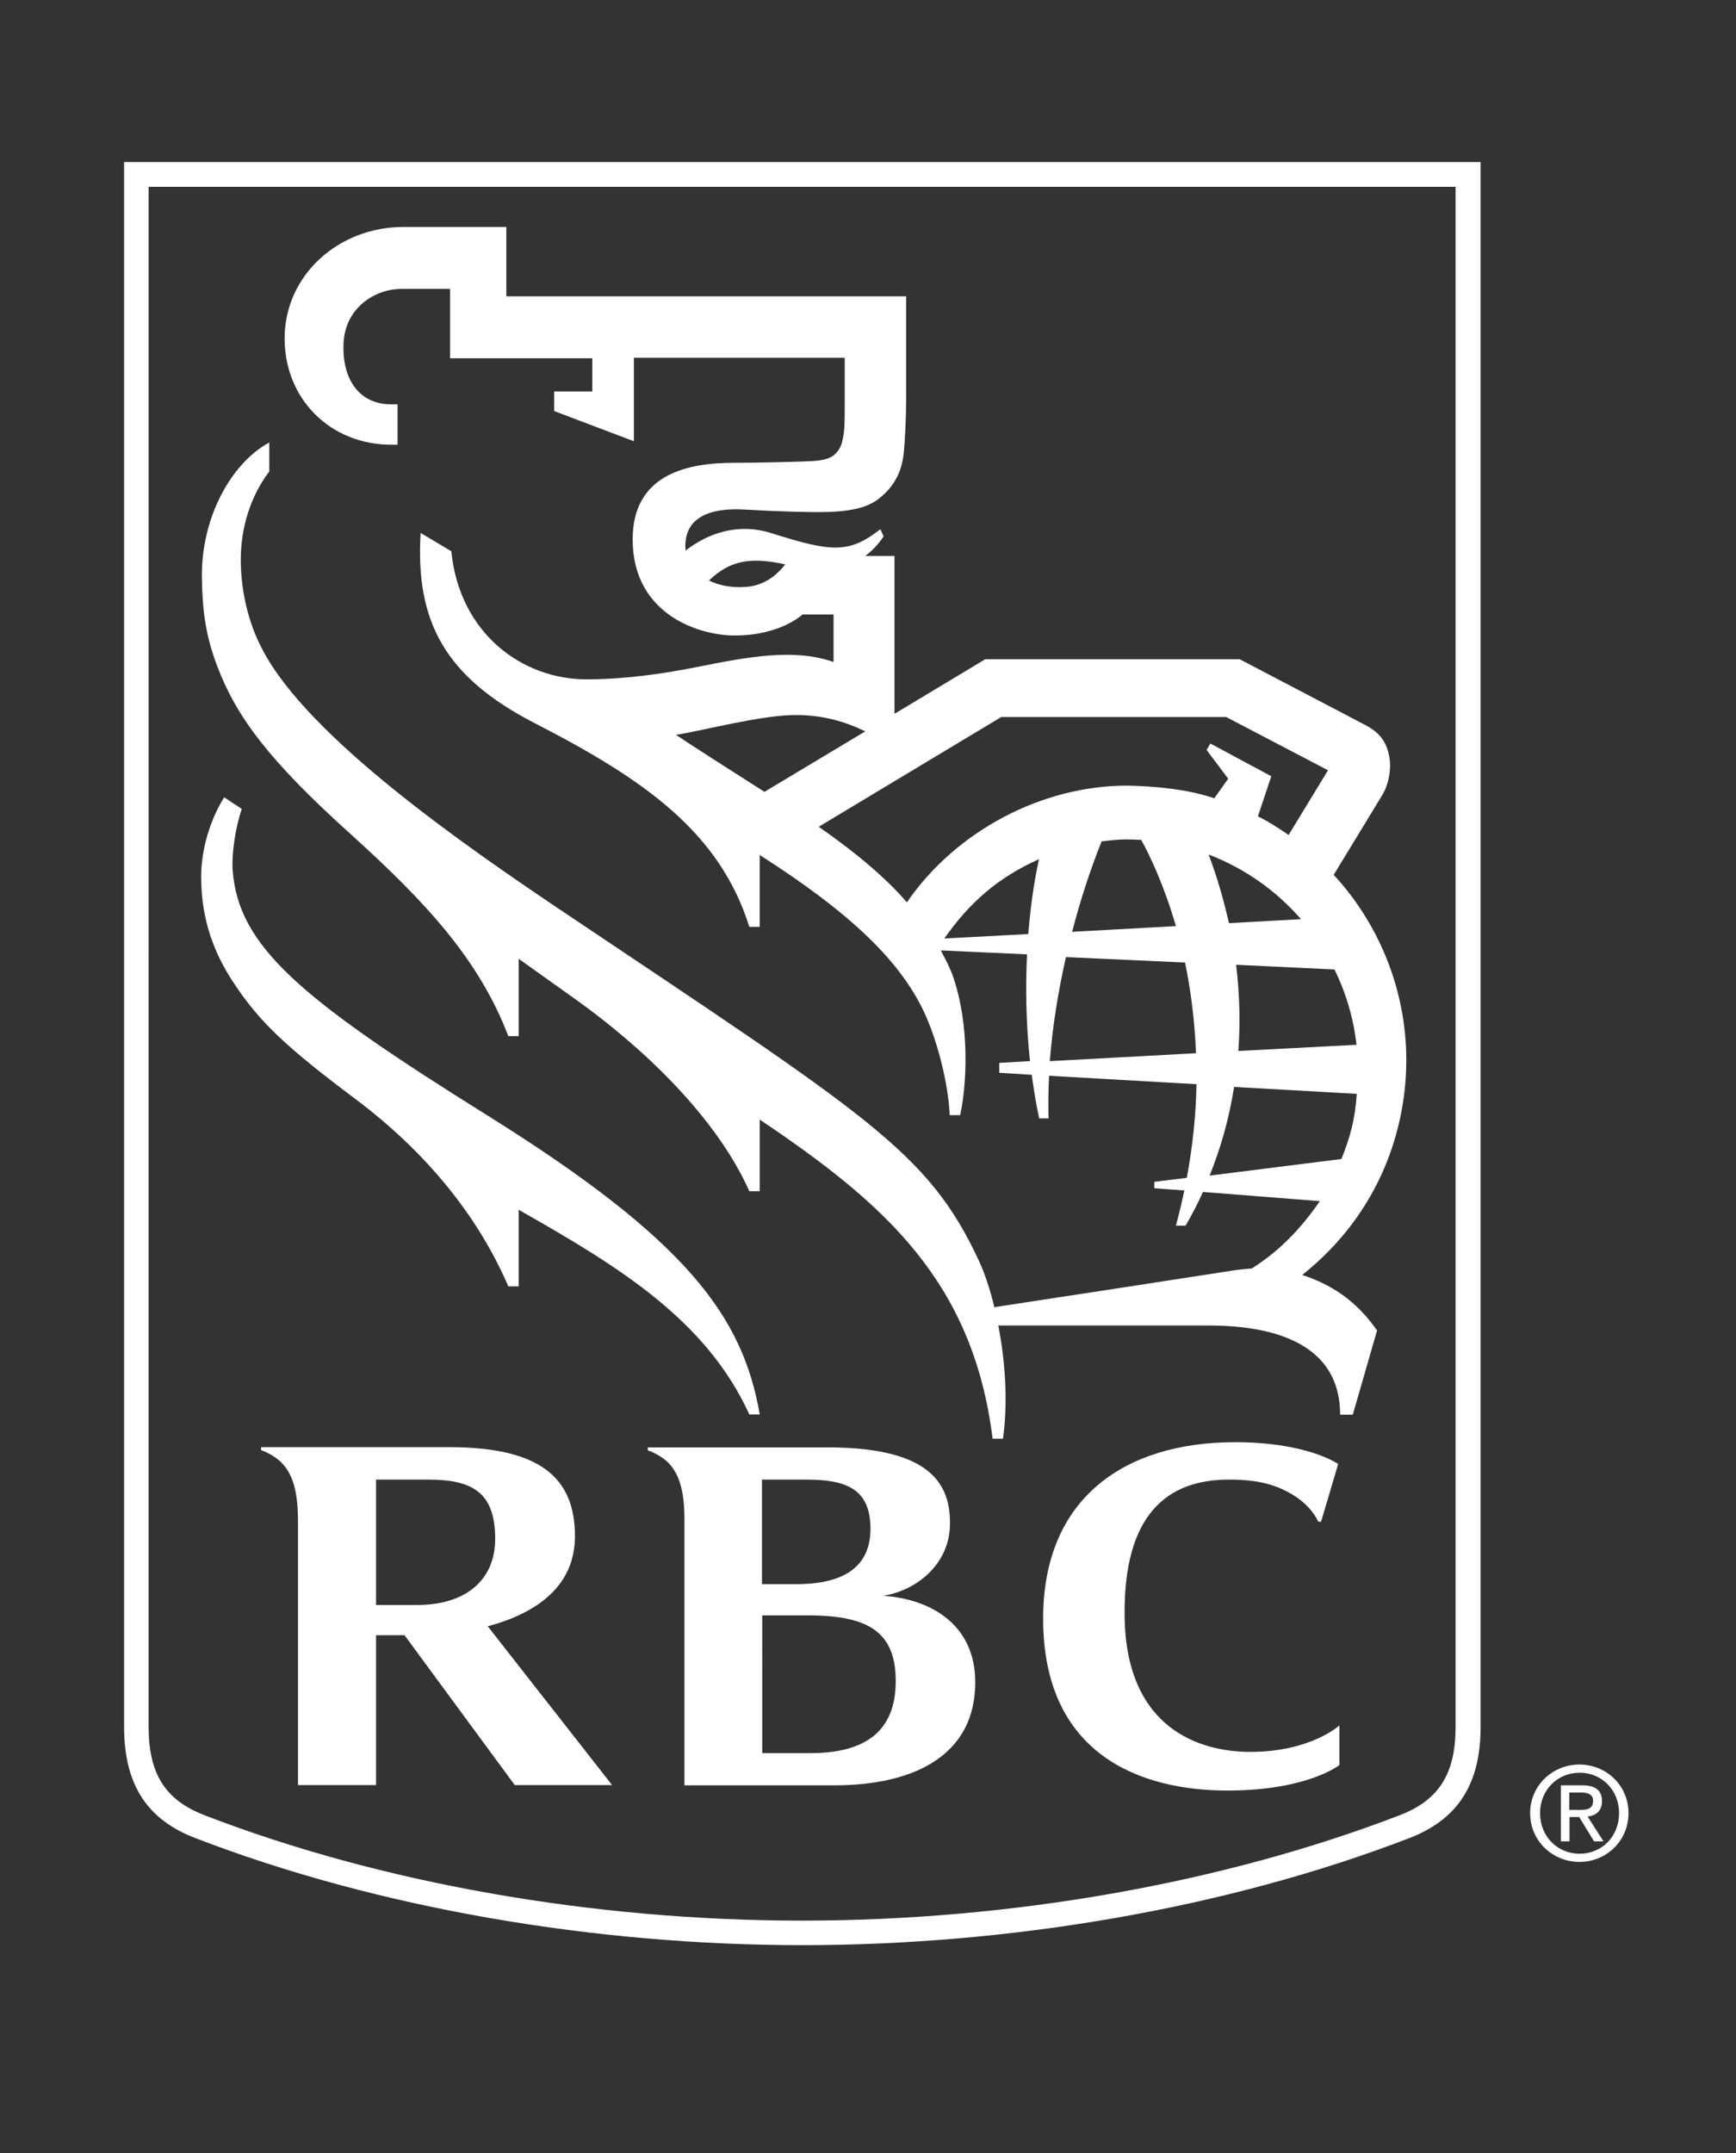
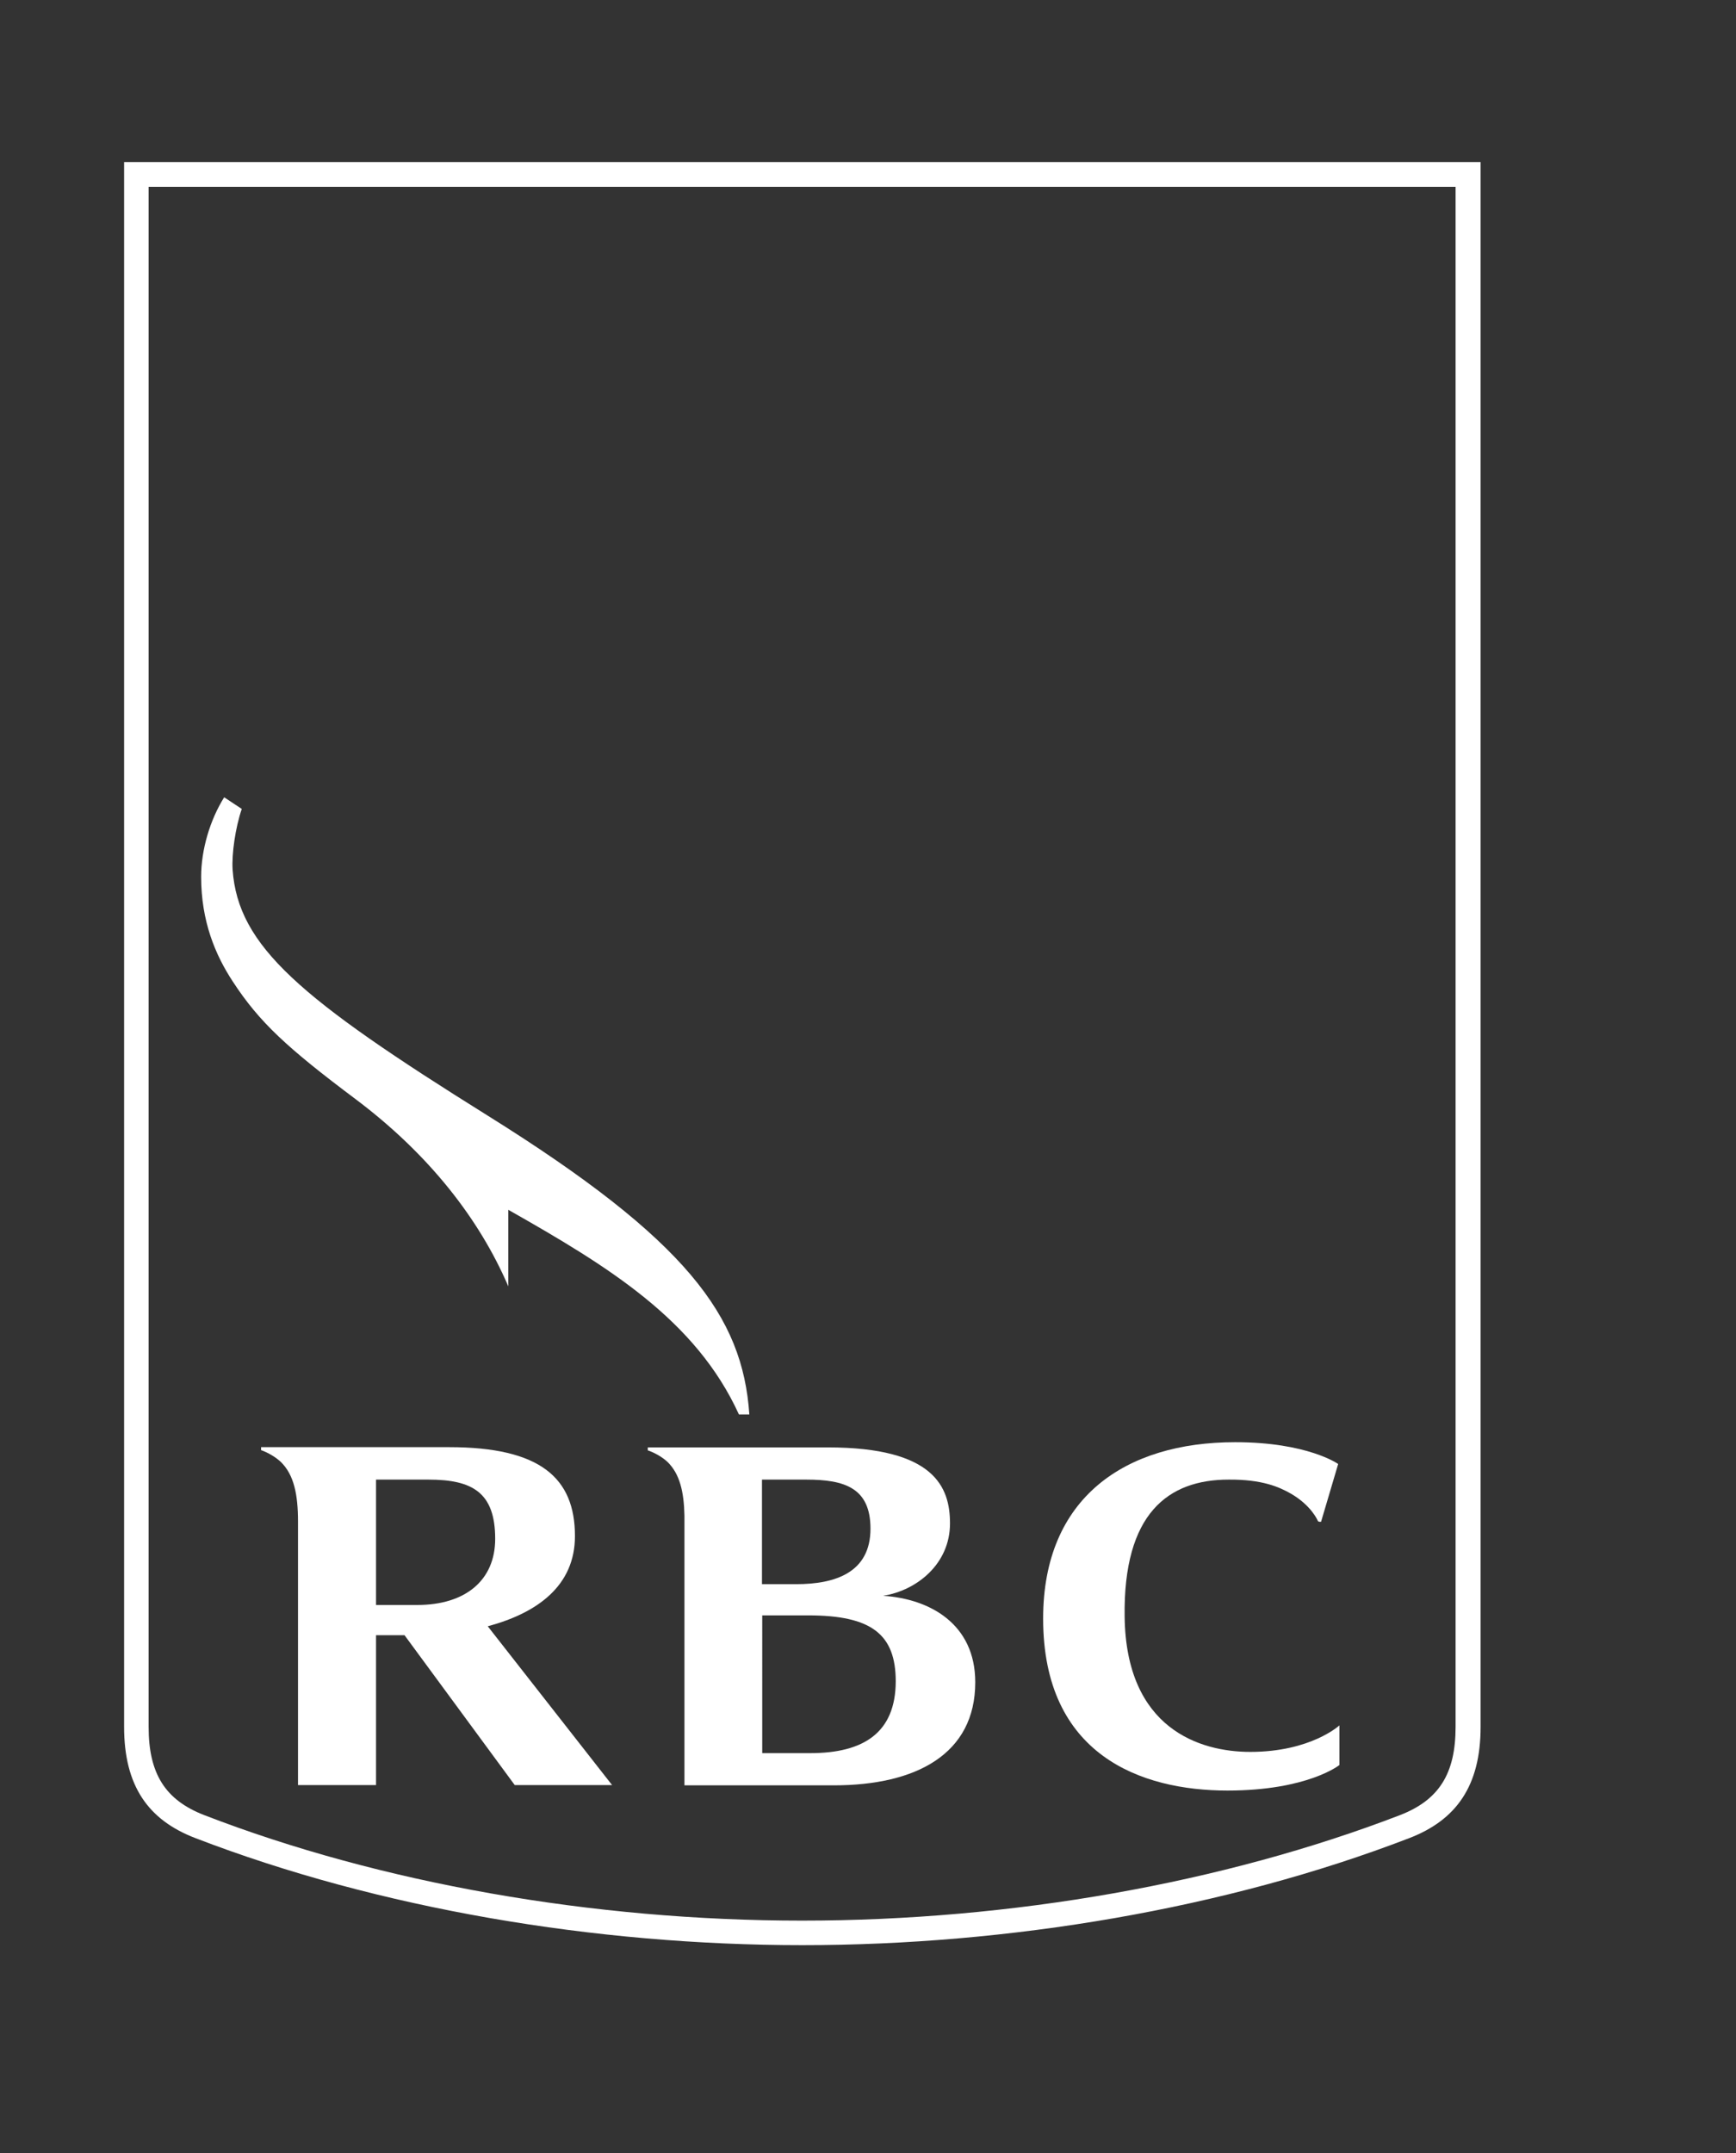
<svg xmlns="http://www.w3.org/2000/svg" version="1.1" id="Layer_1" x="0px" y="0px" viewBox="0 0 70.08 86.9" style="enable-background:new 0 0 70.08 86.9;" xml:space="preserve">
  <rect x="0" y="0" width="70.08" height="86.9" fill="#333333" stroke="none" />
  <style type="text/css">
	.st0{fill:#FFFFFF;}
</style>
  <g>
    <g>
      <g>
        <g>
          <path class="st0" d="M58.76,7.54V69.7c0,1.89-0.67,2.95-2.24,3.56c-7.12,2.74-15.69,4.26-24.14,4.26      c-8.45,0-17.02-1.51-24.14-4.26c-1.57-0.61-2.24-1.67-2.24-3.56V7.54H58.76 M59.76,6.54H5.01V69.7c0,2.38,0.97,3.76,2.88,4.49      c7.4,2.85,16.16,4.32,24.5,4.32c8.34,0,17.1-1.47,24.5-4.32c1.9-0.73,2.88-2.11,2.88-4.49V6.54L59.76,6.54z" />
        </g>
        <g>
          <g>
-             <path class="st0" d="M19.69,45.03c-7.58-4.73-10.08-6.83-10.3-9.93c-0.04-0.63,0.11-1.69,0.37-2.45l-0.71-0.47       c-0.57,0.91-0.93,2.11-0.93,3.21c0,1.79,0.57,3.15,1.28,4.23c1.07,1.64,2.19,2.67,4.95,4.74c2.97,2.23,5,4.84,6.17,7.56h0.42       v-3.09c4.02,2.28,7.56,4.43,9.31,8.26h0.42C29.98,53.12,27.73,50.05,19.69,45.03z" />
-             <path class="st0" d="M54.61,57.1H54.1c0-2.83-2.6-3.6-5.31-3.6H40.3c0.27,1.39,0.4,3.03,0.19,4.57h-0.42       c-0.79-6.36-4.38-9.51-9.4-12.88v2.89h-0.42c-1.33-2.98-4.27-5.79-7.05-7.77h0c-0.74-0.53-1.5-1.07-2.26-1.61v3.12h-0.42       c-1.18-3.09-3.32-5.4-6.36-8.15c-3.29-2.96-4.62-4.74-5.39-6.78c-0.47-1.24-0.6-2.23-0.62-3.59c-0.03-2.43,1.2-4.62,2.72-5.44       v1.17c-0.76,1-1.15,2.27-1.15,3.56c0,1.19,0.28,2.52,0.88,3.64c1.85,3.53,8.1,7.86,12.06,10.52       c12.33,8.27,14.79,9.71,16.84,14.1c0.23,0.49,0.46,1.15,0.64,1.91c1.78-0.27,8.24-1.26,9.44-1.45c0.23-0.04,0.7-0.1,0.95-0.11       c1.11-0.7,1.98-1.6,2.75-2.72l-4.72-0.37c-0.24,0.54-0.49,1-0.7,1.36h-0.39c0.13-0.48,0.24-0.95,0.34-1.42l-1.21-0.09v-0.26       l1.31-0.16c0.25-1.34,0.37-2.6,0.39-3.78l-5.95-0.34c-0.03,0.61-0.04,1.19-0.02,1.72h-0.38c-0.13-0.6-0.22-1.18-0.3-1.76       l-1.31-0.08v-0.4l1.24-0.07c-0.17-1.58-0.18-3.05-0.12-4.31l-3.48-0.16c0.16,0.31,0.33,0.62,0.46,0.96       c0.75,2.1,0.57,4.56,0.32,5.69h-0.42c-0.06-1.31-0.5-2.92-0.92-3.9c-0.96-2.27-3.12-4.28-6.75-6.6v2.9h-0.42       c-1.2-3.81-4.2-5.93-8.66-8.22c-3.68-1.89-4.82-4.16-4.61-7.68l1.24,0.74c0.32,3.29,2.85,5.19,5.5,5.17       c1.56-0.01,3.02-0.22,4.43-0.5c2.04-0.41,3.92-0.76,5.5-0.2V24.8H32.4c-0.44,0.38-1.34,0.83-2.66,0.85       c-1.45,0.03-4.2-0.81-4.2-3.88c0-2.66,2.26-3.09,4.09-3.09c0.98,0,2.62-0.04,3.17-0.07c0.41-0.03,0.72-0.09,0.92-0.29       c0.21-0.2,0.27-0.42,0.32-0.69c0.06-0.33,0.06-0.67,0.06-1.24c0-0.21,0-1.95,0-1.95h-8.51v3.37l-3.22-1.22V15.8h1.54v-1.34       h-5.74v-2.8h-1.96c-1.05,0-2.25,0.73-2.34,2.15c-0.08,1.36,0.53,2.51,1.93,2.51h0.25v1.63h-0.25c-2.46,0-4.31-1.84-4.31-4.29       c0-2.55,2.17-4.5,4.8-4.5h4.15v2.8h16.14c0,0,0,3.34,0,4.13c0,0.7-0.04,1.63-0.1,2.22c-0.05,0.43-0.2,1.21-1.02,1.83       c-0.49,0.38-1.23,0.53-2.44,0.53c-0.39,0-1.54-0.02-2.91-0.1c-1.84-0.12-2.36,0.59-2.43,1.25c-0.02,0.14-0.02,0.27,0,0.4       c0.86-0.67,2.08-1.14,3.46-0.7c2.44,0.77,3.13,0.83,4.4-0.16l0.13,0.29c-0.14,0.21-0.38,0.52-0.74,0.79h1.18v6.37l3.66-2.2       h10.28c0,0,4.34,2.27,5.06,2.65c0.63,0.33,0.88,0.73,0.98,1.32c0.08,0.49-0.04,1.11-0.29,1.51c-0.15,0.25-1.33,2.18-1.96,3.22       c1.75,1.89,2.93,4.54,2.93,7.48c0,2.67-0.99,6.11-4.2,8.67c1.41,0.46,2.31,1.23,3.02,2.24L54.61,57.1z M31.7,22.78       c-1.44-0.32-2.25-0.14-3.08,0.65c0.4,0.2,0.91,0.3,1.48,0.26C30.9,23.64,31.41,23.15,31.7,22.78z M30.86,31.96l4.07-2.44       c-0.8-0.39-1.68-0.65-2.73-0.66c-1.4-0.02-3.77,0.62-4.91,0.8C27.8,30.01,29.62,31.17,30.86,31.96z M49.02,32.22l0.56-0.79       l-0.87-1.16l0.15-0.26l2.46,1.32l-0.54,1.62c0.4,0.19,0.76,0.43,1.24,0.75l1.59-2.61l-4.11-2.15h-9.08l-7.37,4.43       c1.38,0.96,2.66,2,3.56,3.05c1.97-2.87,5.44-4.71,8.88-4.71C46.62,31.73,47.93,31.85,49.02,32.22z M48.28,42.51       c-0.05-1.36-0.22-2.58-0.44-3.66l-4.81-0.22c-0.33,1.46-0.55,2.89-0.65,4.2L48.28,42.51z M49.9,38.94       c0.15,1.24,0.17,2.4,0.09,3.48l4.77-0.25c-0.12-1.08-0.43-2.11-0.89-3.04L49.9,38.94z M47.47,37.38       c-0.5-1.72-1.09-2.92-1.4-3.48c-0.2-0.01-0.4-0.02-0.6-0.02c-0.33,0-0.67,0.04-1,0.08c-0.48,1.2-0.87,2.42-1.19,3.65       L47.47,37.38z M48.79,34.49c0.36,0.95,0.62,1.88,0.82,2.77l2.91-0.16C51.52,35.95,50.25,35.05,48.79,34.49z M54.15,46.78       c0.34-0.83,0.56-1.62,0.62-2.63l-4.95-0.28c-0.22,1.39-0.59,2.59-0.99,3.58L54.15,46.78z M41.94,34.68       c-1.66,0.74-2.8,1.75-3.82,3.2l3.39-0.18C41.63,36.2,41.83,35.2,41.94,34.68z" />
+             <path class="st0" d="M19.69,45.03c-7.58-4.73-10.08-6.83-10.3-9.93c-0.04-0.63,0.11-1.69,0.37-2.45l-0.71-0.47       c-0.57,0.91-0.93,2.11-0.93,3.21c0,1.79,0.57,3.15,1.28,4.23c1.07,1.64,2.19,2.67,4.95,4.74c2.97,2.23,5,4.84,6.17,7.56v-3.09c4.02,2.28,7.56,4.43,9.31,8.26h0.42C29.98,53.12,27.73,50.05,19.69,45.03z" />
          </g>
          <g>
            <path class="st0" d="M35.65,64.41c1.38-0.22,2.7-1.3,2.7-2.92c0-1.46-0.62-3.07-4.93-3.07c-3.23,0-7.27,0-7.27,0v0.12       c0.22,0.07,0.57,0.25,0.8,0.47c0.49,0.48,0.66,1.2,0.68,2.16v10.89c0,0,3.99,0,6.03,0c3.32,0,5.71-1.26,5.71-4.16       C39.37,65.54,37.53,64.53,35.65,64.41z M32.55,59.72c1.54,0,2.59,0.33,2.59,1.98c0,1.76-1.4,2.24-3,2.24c-0.78,0-1.38,0-1.38,0       v-4.22C30.76,59.72,31.62,59.72,32.55,59.72z M32.71,70.76c-0.65,0-1.94,0-1.94,0V65.2c0,0,1.06,0,1.86,0       c2.55,0,3.53,0.76,3.53,2.67C36.15,69.93,34.87,70.76,32.71,70.76z" />
            <path class="st0" d="M20.78,72.05h3.93l-5.02-6.41C21.7,65.1,23.21,64,23.21,62c0-2.35-1.4-3.59-5.08-3.59       c-3.26,0-7.59,0-7.59,0v0.12c0.28,0.1,0.59,0.28,0.8,0.48c0.53,0.52,0.69,1.32,0.69,2.4c0,0,0,10.64,0,10.64h3.15v-6.05       c0,0,0.69,0,1.15,0L20.78,72.05z M15.18,59.72c0,0,1.2,0,2.12,0c1.77,0,2.69,0.52,2.69,2.39c0,1.68-1.21,2.67-3.14,2.67       c-0.78,0-1.67,0-1.67,0V59.72z" />
            <path class="st0" d="M52.1,60.28c0.84,0.48,1.1,1.1,1.1,1.11c0.04,0.05,0.13,0.03,0.13,0.03l0.69-2.33c0,0-1.23-0.88-4.16-0.88       c-4.43,0-7.75,2.23-7.75,7.12c0,5.51,3.95,6.94,7.44,6.94c3.24,0,4.52-1.03,4.52-1.03v-1.6c0,0-1.15,1.07-3.6,1.07       c-2.03,0-5.01-0.93-5.07-5.45c-0.06-4.18,1.76-5.54,4.2-5.54C50.96,59.71,51.64,60.02,52.1,60.28z" />
          </g>
        </g>
      </g>
    </g>
  </g>
  <g>
-     <path class="st0" d="M61.77,73.18c0-1.12,0.91-1.96,1.99-1.96c1.07,0,1.98,0.83,1.98,1.96c0,1.14-0.91,1.97-1.98,1.97   C62.69,75.15,61.77,74.32,61.77,73.18z M63.77,74.82c0.89,0,1.59-0.69,1.59-1.64c0-0.93-0.7-1.63-1.59-1.63   c-0.9,0-1.6,0.7-1.6,1.63C62.17,74.12,62.87,74.82,63.77,74.82z M63.35,74.32h-0.34v-2.26h0.86c0.53,0,0.8,0.2,0.8,0.64   c0,0.4-0.25,0.58-0.58,0.62l0.64,1h-0.38l-0.6-0.98h-0.39V74.32z M63.76,73.05c0.29,0,0.55-0.02,0.55-0.37   c0-0.28-0.25-0.33-0.49-0.33h-0.47v0.7H63.76z" />
-   </g>
+     </g>
</svg>